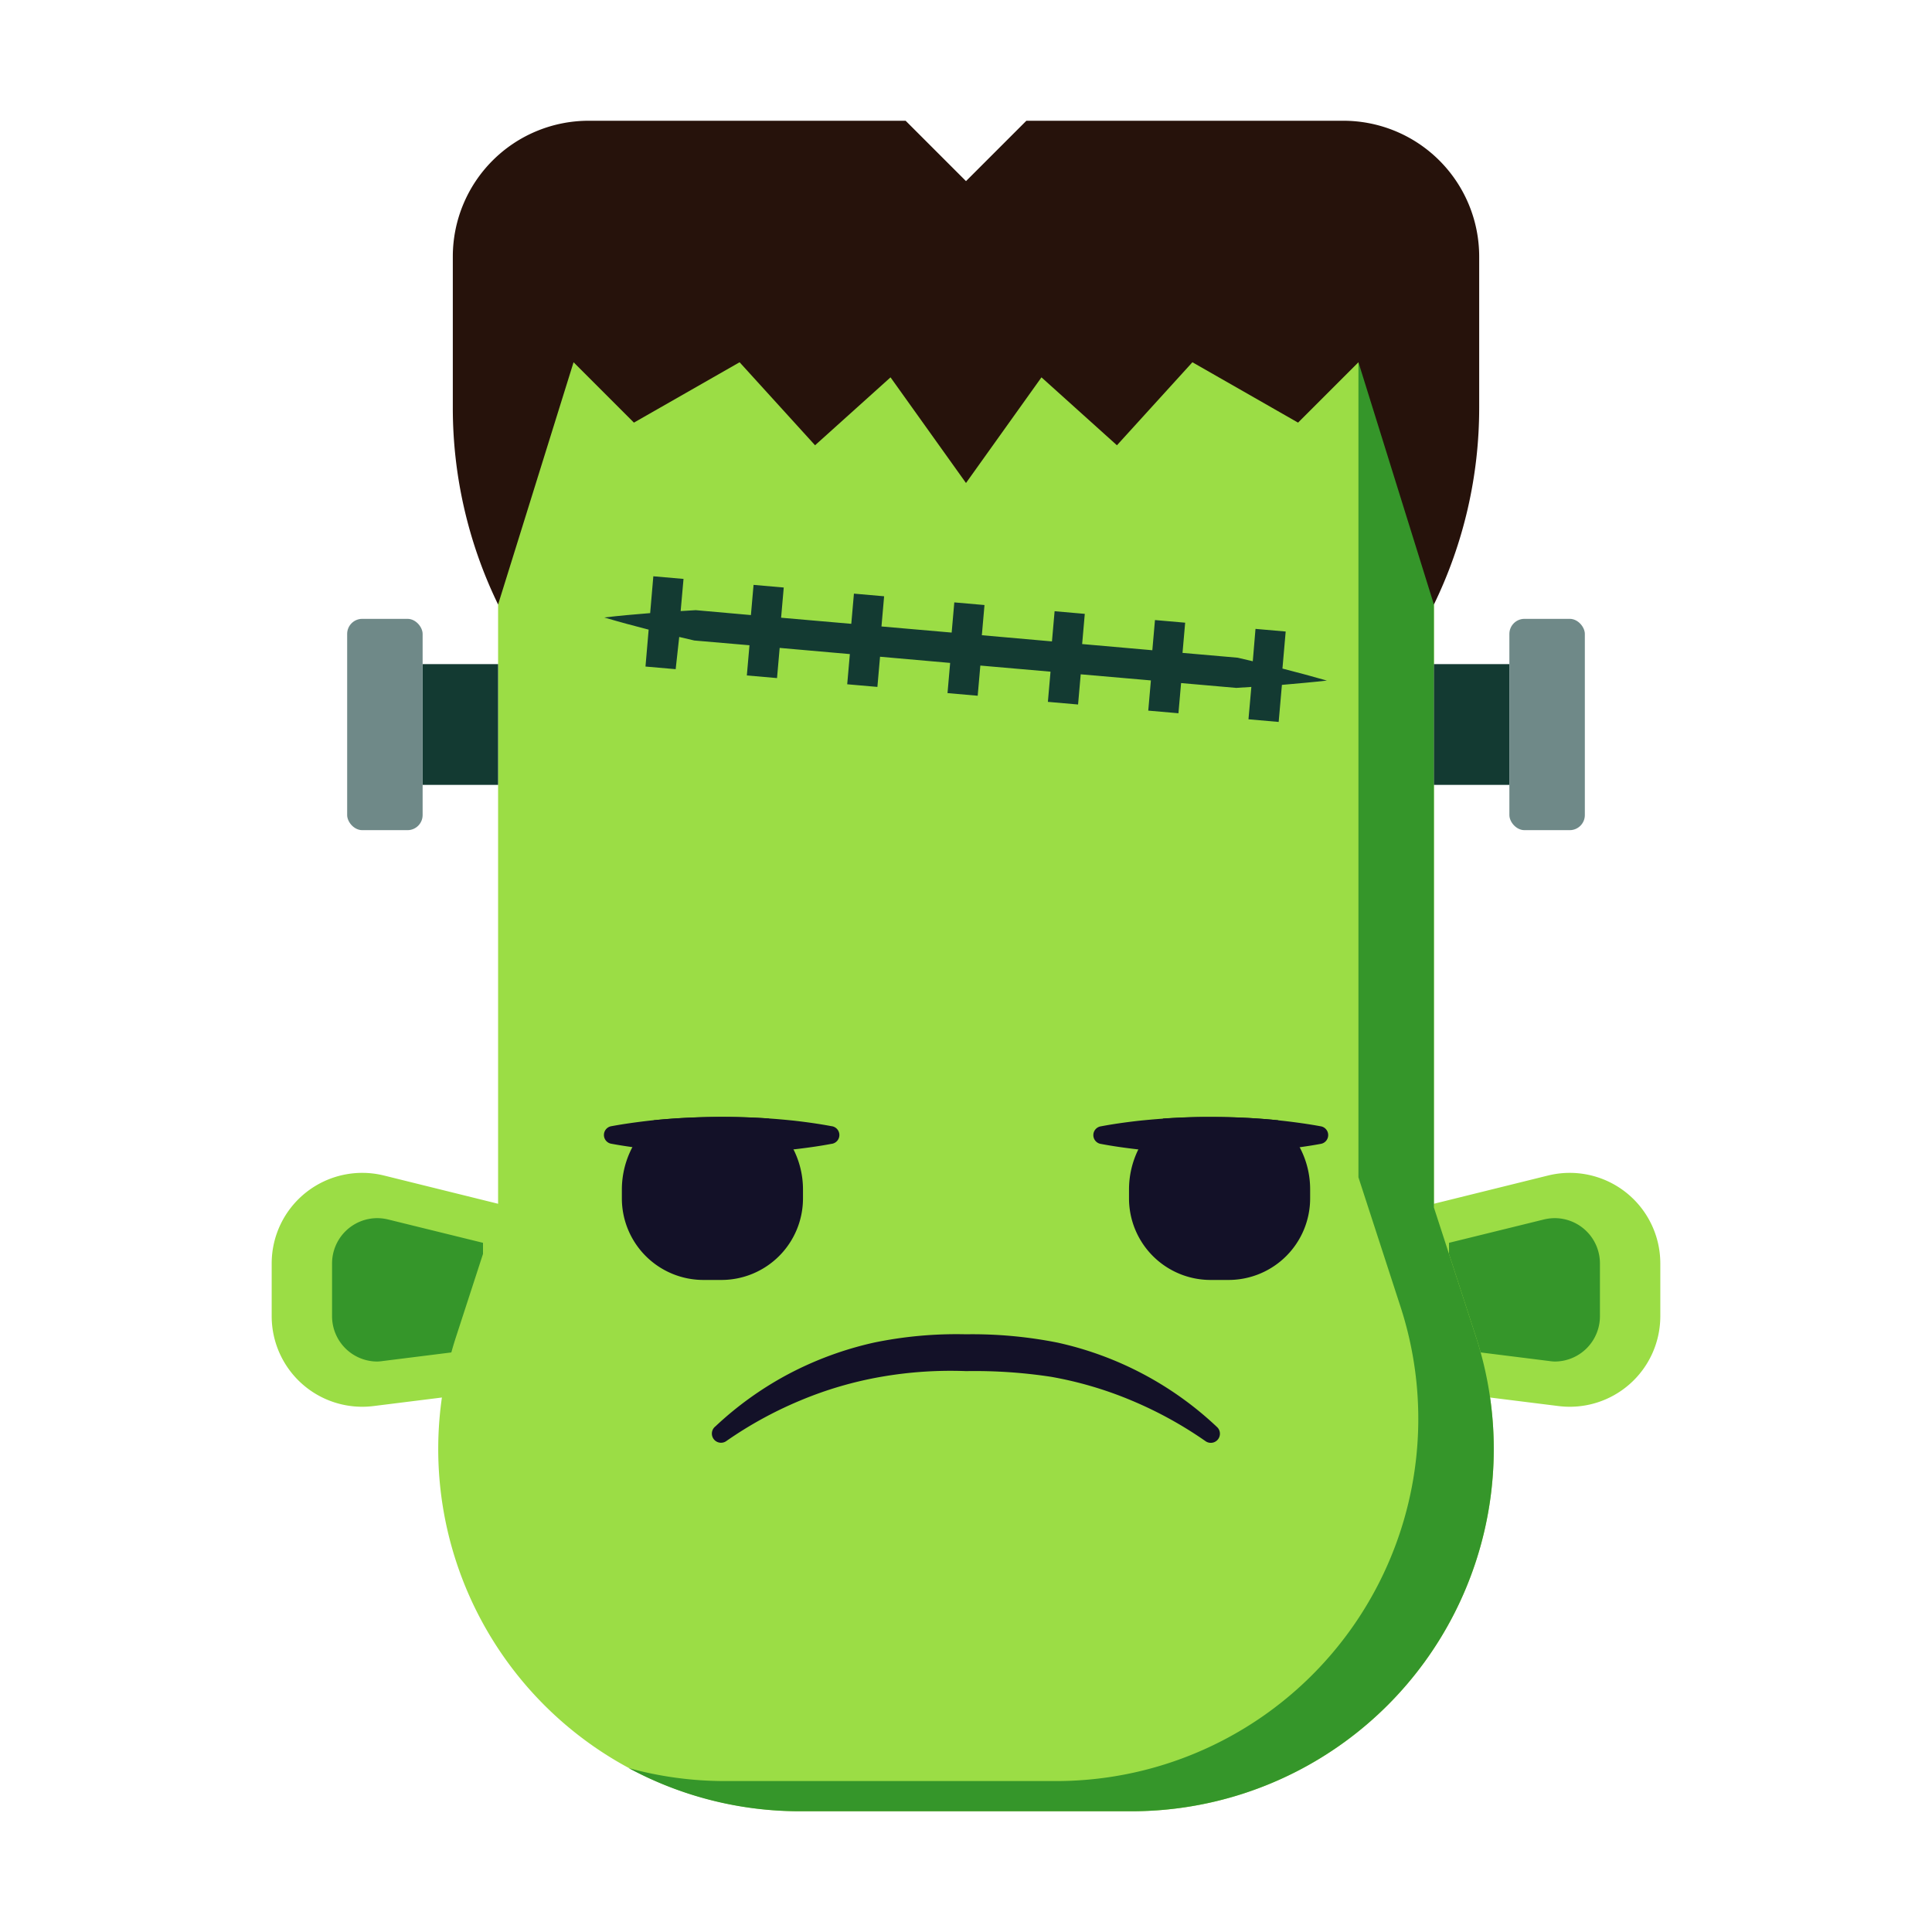
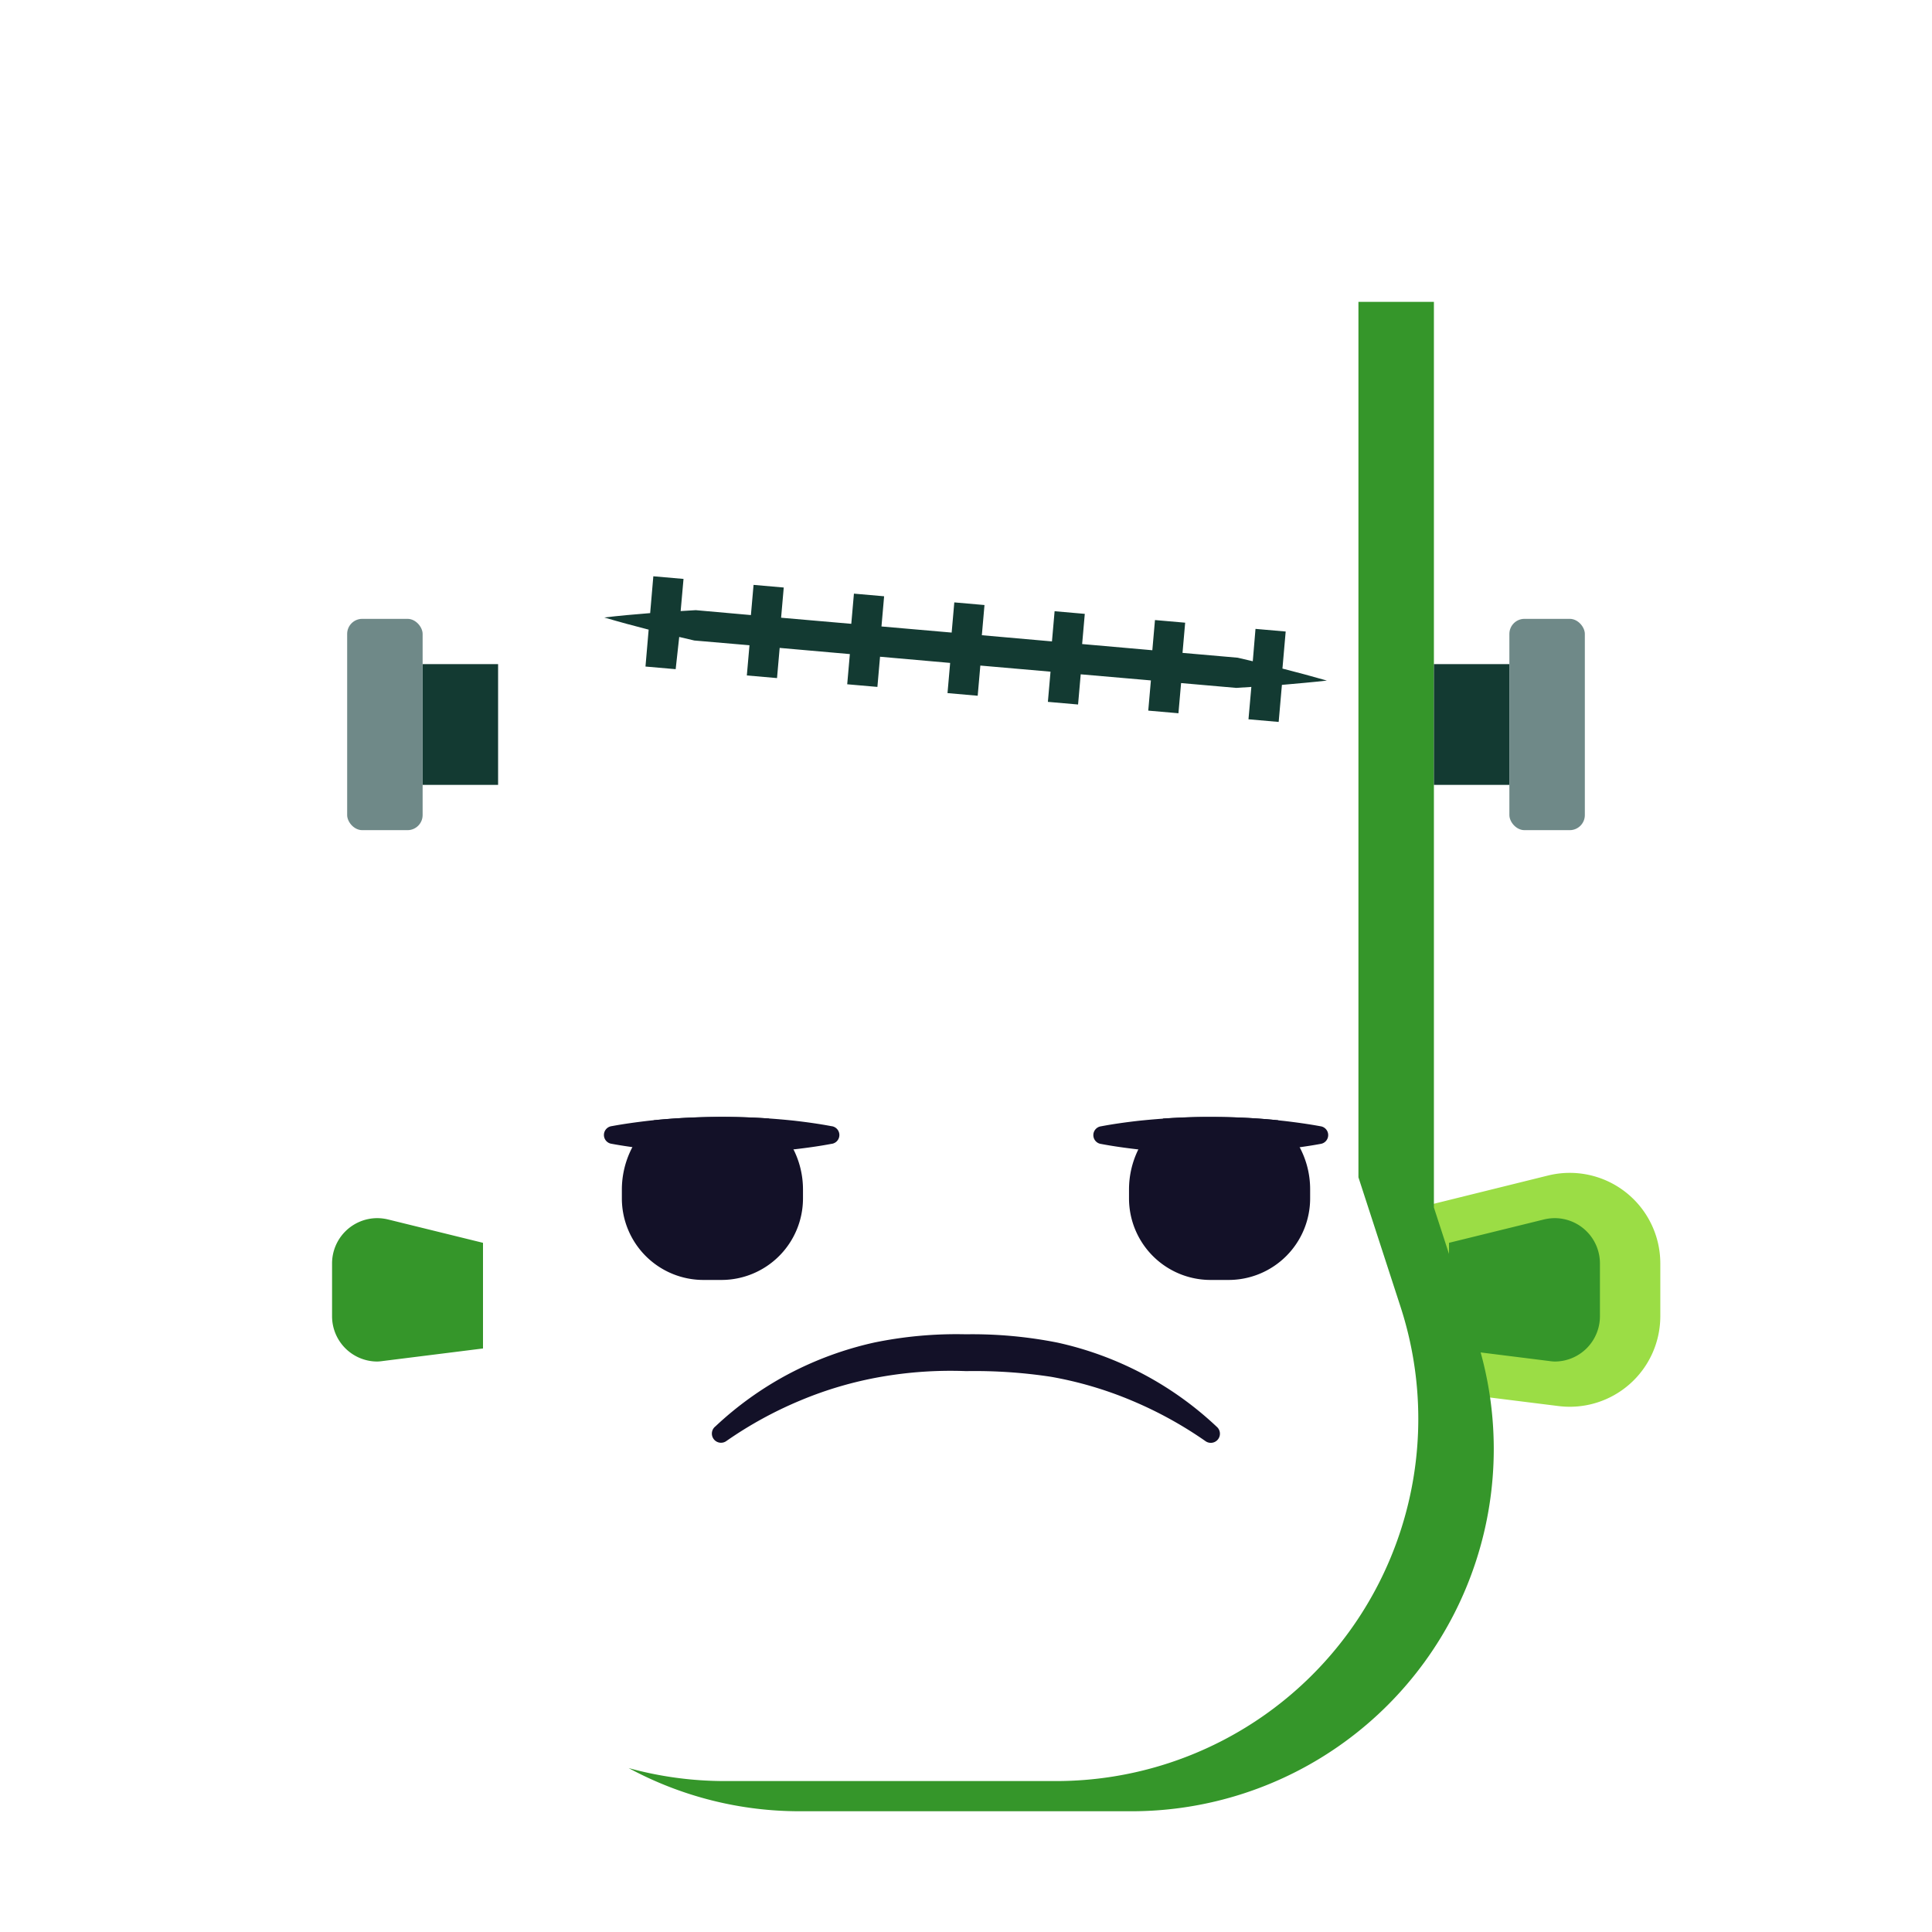
<svg xmlns="http://www.w3.org/2000/svg" id="Layer_2" height="512" viewBox="0 0 256 256" width="512" data-name="Layer 2">
-   <path d="m68 184-18.51 2.31a12 12 0 0 1 -13.49-11.9v-7a12 12 0 0 1 14.91-11.64l17.09 4.23z" fill="#9bdd45" />
  <path d="m50 180.41a6 6 0 0 1 -6-6v-7a6 6 0 0 1 6-6 6.32 6.32 0 0 1 1.48.19l12.52 3.08v14l-13.26 1.66a6.47 6.47 0 0 1 -.74.07z" fill="#35962a" />
  <path d="m188 184 18.51 2.31a12 12 0 0 0 13.49-11.9v-7a12 12 0 0 0 -14.91-11.64l-17.09 4.23z" fill="#9bdd45" />
  <path d="m206 180.41a6 6 0 0 0 6-6v-7a6 6 0 0 0 -6-6 6.32 6.32 0 0 0 -1.48.19l-12.52 3.08v14l13.26 1.66a6.47 6.47 0 0 0 .74.07z" fill="#35962a" />
-   <path d="m190 40v120l5.58 17.16a48 48 0 0 1 -45.65 62.84h-43.86a48 48 0 0 1 -45.65-62.84l5.58-17.16v-120z" fill="#9bdd45" />
  <path d="m195.58 177.16-5.58-17.16v-120h-10v116l5.58 17.16a48 48 0 0 1 -45.65 62.84h-43.86a48.08 48.08 0 0 1 -12.77-1.72 47.66 47.66 0 0 0 22.77 5.72h43.86a48 48 0 0 0 45.65-62.84z" fill="#35962a" />
-   <path d="m128 64 10-14 10 9 10-11 14 8 8-8 10 32.1a59.57 59.57 0 0 0 6-26.1v-20a18 18 0 0 0 -18-18h-42l-8 8-8-8h-42a18 18 0 0 0 -18 18v20a59.57 59.57 0 0 0 6 26.1l10-32.1 8 8 14-8 10 11 10-9z" fill="#26120b" />
  <path d="m175.82 90.18c-2-.57-3.92-1.09-5.89-1.59l.43-4.91-4-.35-.36 4.29-2-.47-7.31-.64.35-4-4-.35-.35 4-.67-.06-8.63-.76.35-4-4-.35-.35 4-9.29-.82.35-4-4-.35-.35 4-9.3-.81.35-4-4-.35-.35 4-8.63-.75-.67-.06.35-4-4-.35-.35 4-7.31-.65-2 .12.38-4.26-4-.35-.42 4.88c-2 .16-4.05.34-6.08.58 2 .59 3.92 1.11 5.88 1.61l-.42 4.89 4 .35.47-4.27 2 .47 7.31.63-.35 4 4 .35.35-4 .67.06 8.63.76-.35 4 4 .35.35-4 9.29.82-.35 4 4 .35.35-4 9.3.81-.35 4 4 .35.35-4 8.63.75.67.06-.35 4 4 .35.35-4 7.31.64 2-.13-.38 4.29 4 .35.43-4.91c1.91-.17 3.93-.34 5.96-.57z" fill="#133a32" />
  <path d="m56 88h10v16h-10z" fill="#133a32" />
  <rect fill="#6f8988" height="28" rx="2" width="10" x="46" y="82" />
  <path d="m190 88h10v16h-10z" fill="#133a32" transform="matrix(-1 0 0 -1 390 192)" />
  <rect fill="#6f8988" height="28" rx="2" transform="matrix(-1 0 0 -1 410 192)" width="10" x="200" y="82" />
  <g fill="#131128">
    <path d="m173.6 157.6v1.2a10.81 10.81 0 0 1 -10.8 10.8h-2.4a10.81 10.81 0 0 1 -10.8-10.8v-1.2a12 12 0 0 1 4.54-9.39c2.09-.14 4.18-.22 6.28-.21 3 0 6 .14 8.93.44.25.22.5.44.73.68a11.44 11.44 0 0 1 2.13 2.89 11.84 11.84 0 0 1 1.39 5.59z" />
    <path d="m106.4 157.6v1.2a10.81 10.81 0 0 1 -10.8 10.8h-2.4a10.81 10.81 0 0 1 -10.8-10.8v-1.2a12.07 12.07 0 0 1 4.25-9.16c3-.3 6-.43 8.93-.44 2.1 0 4.19.07 6.28.21a9.75 9.75 0 0 1 1 .91 11.64 11.64 0 0 1 2.28 3.18 11.81 11.81 0 0 1 1.26 5.3z" />
    <path d="m96.28 190.92a1.21 1.21 0 0 1 -1.48-1.92 44.81 44.81 0 0 1 9.58-6.88 45.37 45.37 0 0 1 11.48-4.23 54 54 0 0 1 12.14-1.09 57.89 57.89 0 0 1 12.11 1.1 44.74 44.74 0 0 1 21.12 11.16 1.21 1.21 0 0 1 -1.48 1.91 52.6 52.6 0 0 0 -9.75-5.37 49.82 49.82 0 0 0 -10.75-3.17 67 67 0 0 0 -11.23-.75 53.5 53.5 0 0 0 -11.24.75 49.79 49.79 0 0 0 -10.78 3.16 52.16 52.16 0 0 0 -9.72 5.33z" />
    <path d="m110.15 151.57c-1.63.31-3.26.53-4.88.72h-.11a87.83 87.83 0 0 1 -9.58.5 92.47 92.47 0 0 1 -9.68-.52c-.7-.09-1.41-.17-2.11-.27-.92-.13-1.83-.27-2.74-.44a1.18 1.18 0 0 1 0-2.34c1.62-.3 3.24-.52 4.85-.71l.75-.08c3-.3 6-.43 8.93-.44 2.1 0 4.19.07 6.28.21 1.14.08 2.27.18 3.41.3 1.62.19 3.25.41 4.88.72a1.18 1.18 0 0 1 0 2.35z" />
    <path d="m175 151.57c-.91.17-1.82.31-2.74.44-.7.1-1.41.18-2.11.27a92.47 92.47 0 0 1 -9.68.52 87.83 87.83 0 0 1 -9.58-.5h-.11c-1.62-.19-3.25-.41-4.88-.72a1.18 1.18 0 0 1 0-2.34c1.63-.31 3.26-.53 4.88-.72 1.14-.12 2.27-.22 3.41-.3 2.09-.14 4.18-.22 6.28-.21 3 0 6 .14 8.93.44l.75.08c1.61.19 3.23.41 4.85.71a1.18 1.18 0 0 1 0 2.33z" />
  </g>
</svg>